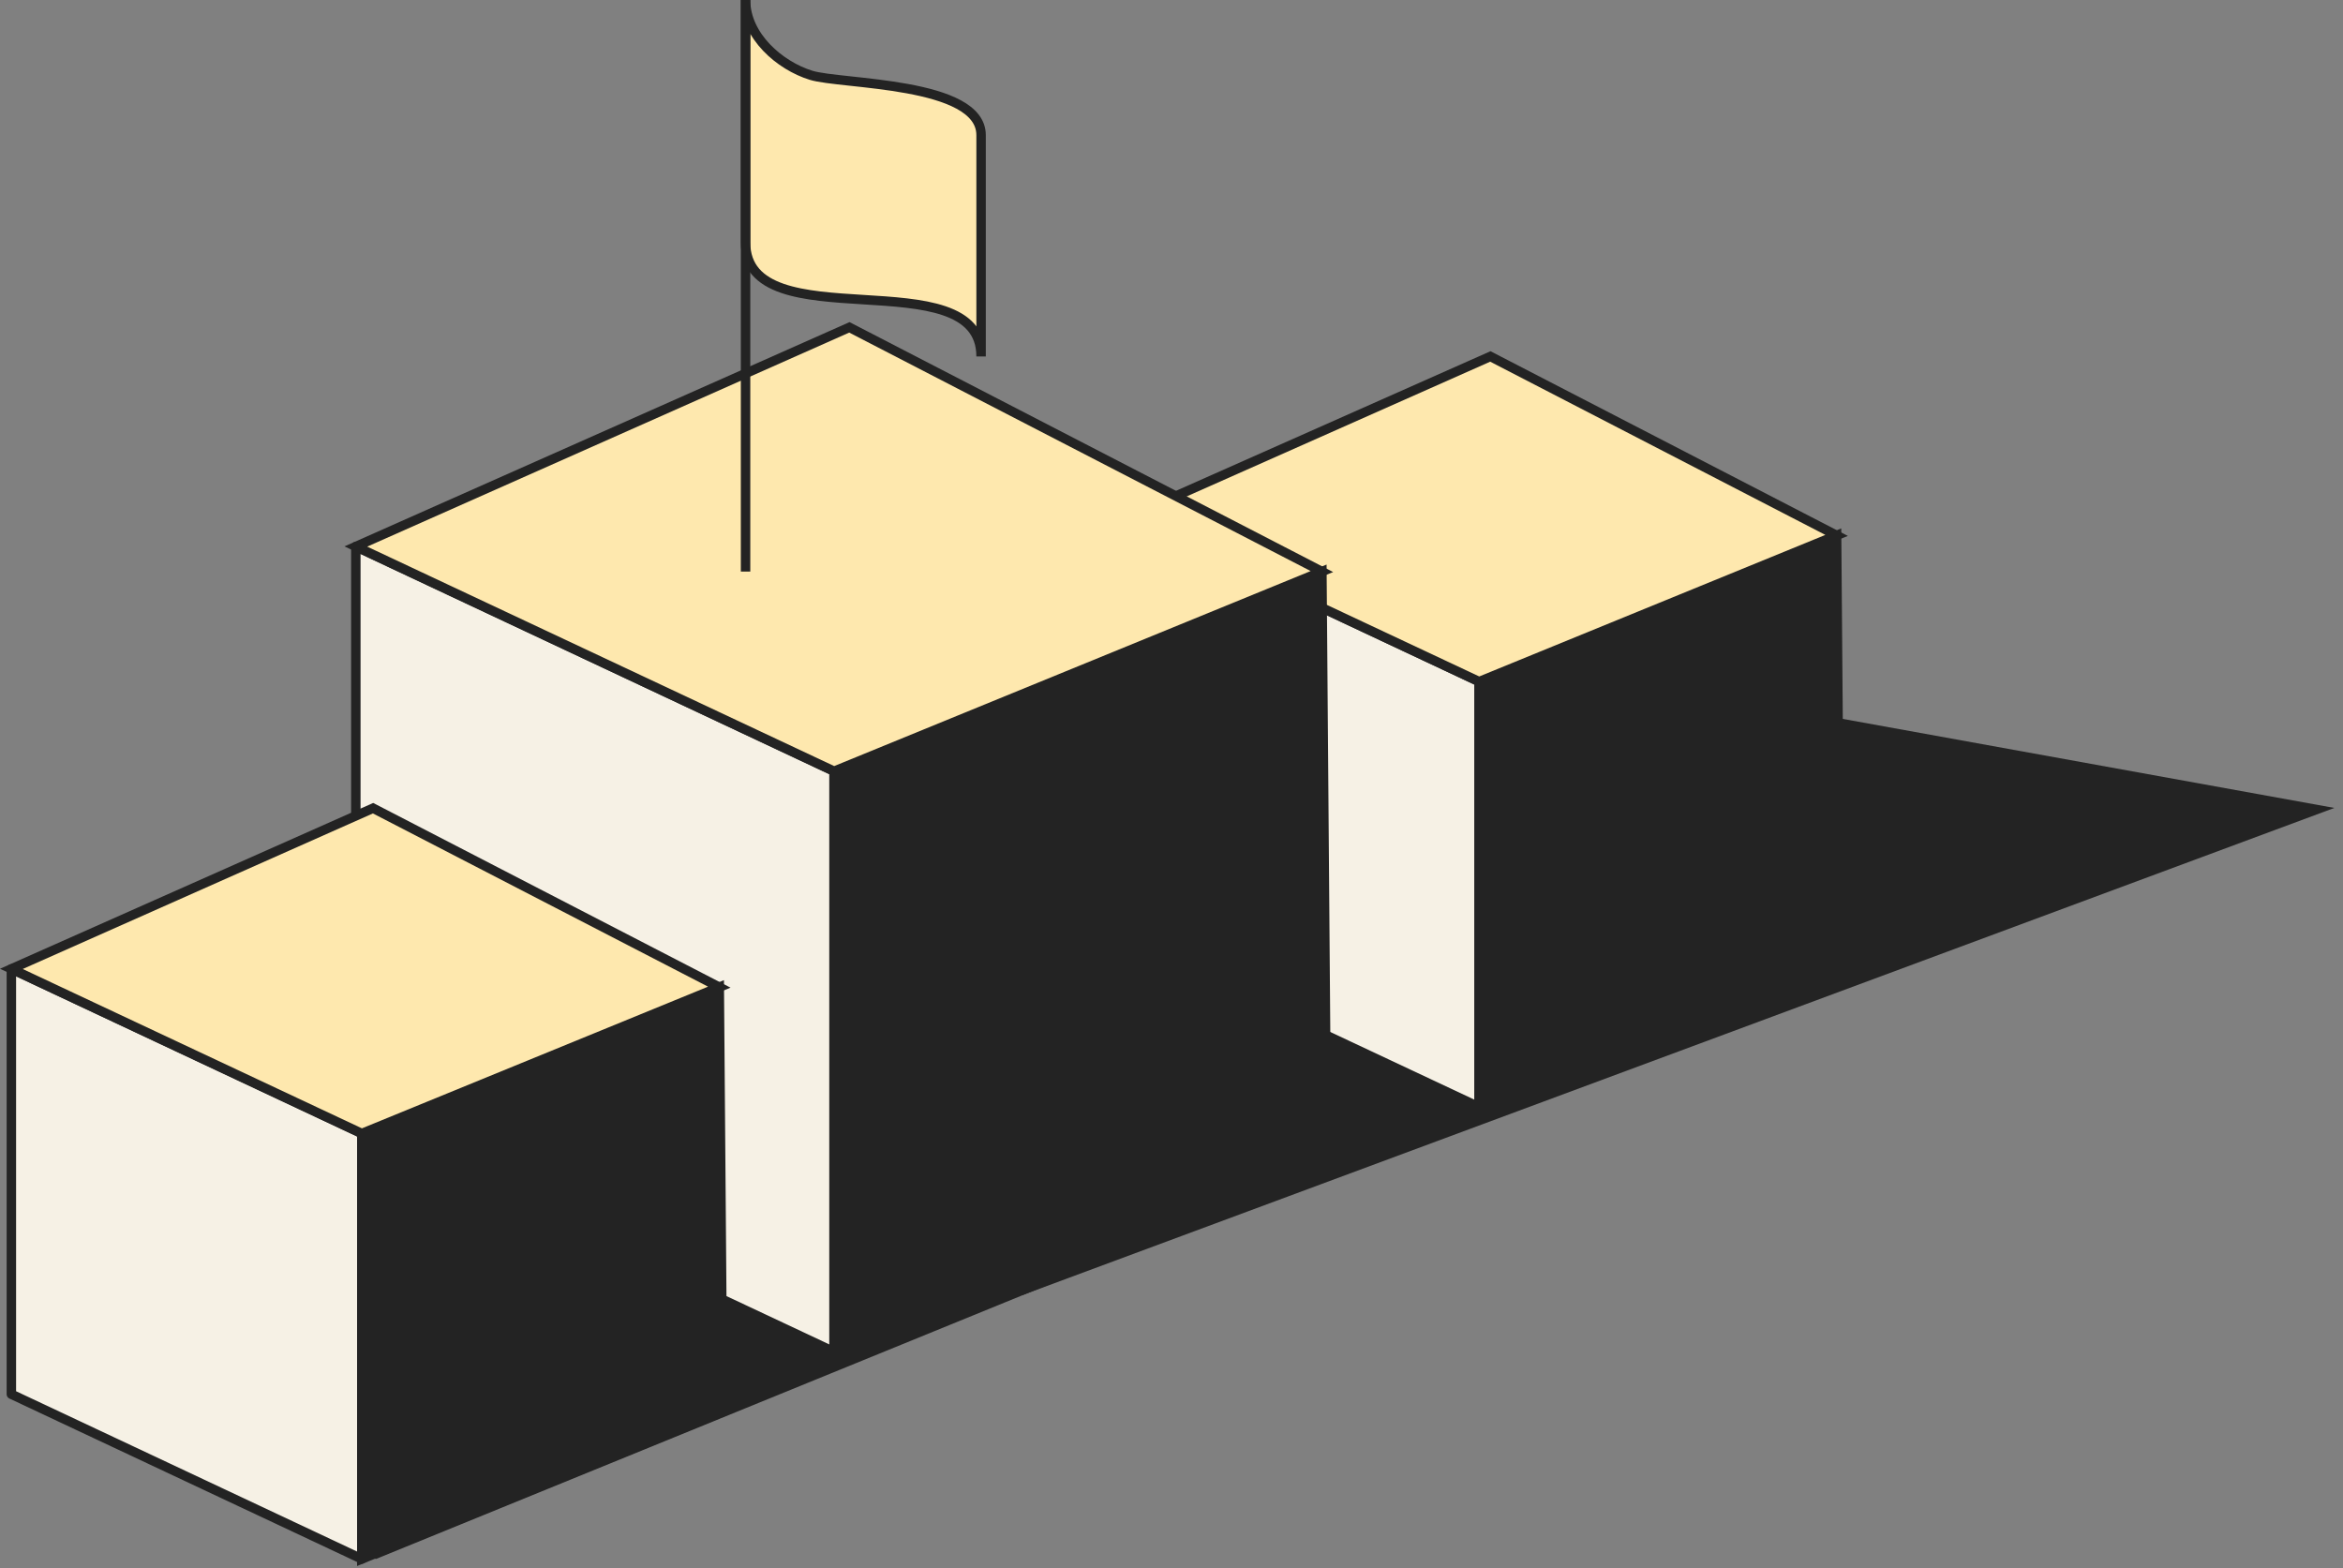
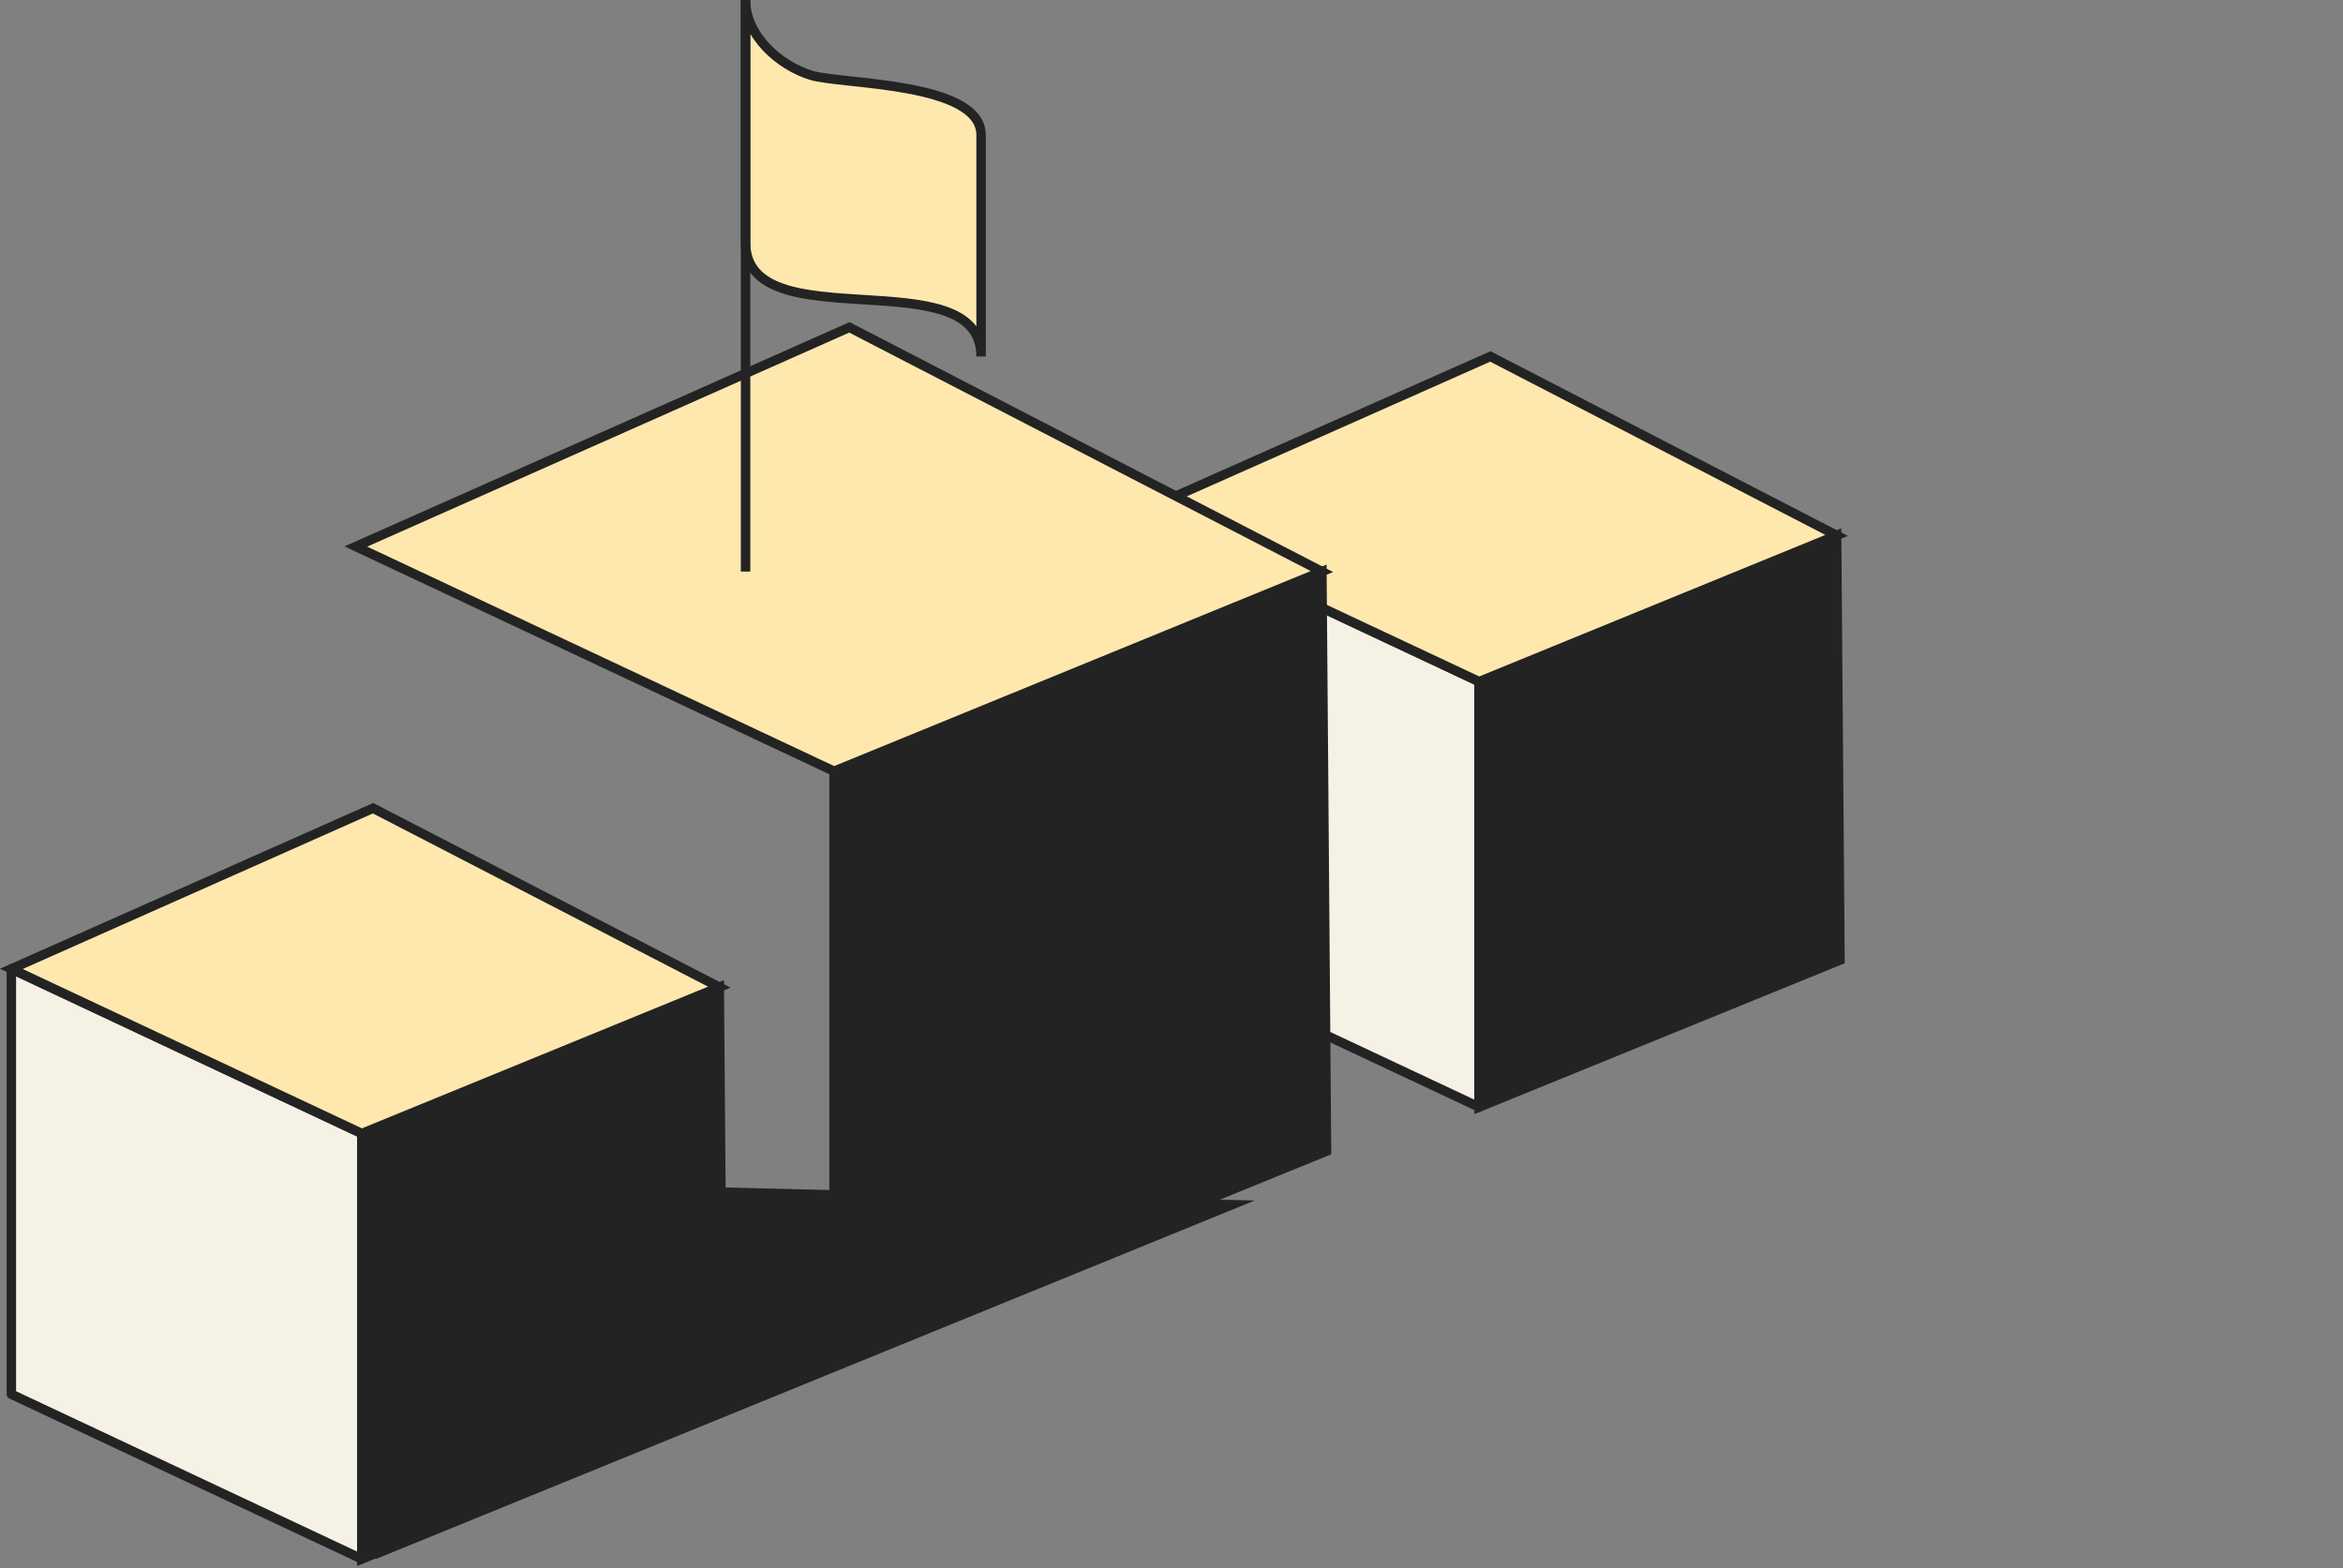
<svg xmlns="http://www.w3.org/2000/svg" width="248" height="166" viewBox="0 0 248 166" fill="none">
  <rect x="0" y="0" width="248" height="166" fill="#808080" stroke="none" />
  <path d="M1.748 147.571L60.041 125.275L132.807 127.066L39.788 165.009L1.748 147.571Z" fill="#232323" />
-   <path d="M190.512 75.268L32.975 135.233L108.165 137.096L247.084 85.513L190.512 75.268Z" fill="#232323" />
  <path d="M156.56 117.179L119.467 99.755V54.721L156.56 72.144V117.179Z" fill="#F6F1E5" stroke="#232323" stroke-linecap="round" stroke-linejoin="round" />
  <path d="M156.561 117.178L194.758 101.617L194.399 56.668L156.561 72.143V117.178Z" fill="#232323" stroke="#232323" stroke-miterlimit="10" />
  <path d="M156.56 72.144L119.467 54.72L157.75 37.727L194.399 56.669L156.56 72.144Z" fill="#FEE8AE" stroke="#232323" stroke-miterlimit="10" />
-   <path d="M88.283 143.085L37.664 119.299V57.844L88.283 81.629V143.085Z" fill="#F6F1E5" stroke="#232323" stroke-linecap="round" stroke-linejoin="round" />
  <path d="M88.283 143.086L140.408 121.837L139.921 60.496L88.283 81.631V143.086Z" fill="#232323" stroke="#232323" stroke-miterlimit="10" />
  <path d="M88.283 81.63L37.664 57.844L89.904 34.647L139.921 60.495L88.283 81.63Z" fill="#FEE8AE" stroke="#232323" stroke-miterlimit="10" />
  <path d="M38.296 165.007L1.203 147.569V102.549L38.296 119.972V165.007Z" fill="#F6F1E5" stroke="#232323" stroke-linecap="round" stroke-linejoin="round" />
  <path d="M38.295 165.008L76.492 149.433L76.134 104.484L38.295 119.974V165.008Z" fill="#232323" stroke="#232323" stroke-miterlimit="10" />
-   <path d="M38.296 119.973L1.203 102.549L39.487 85.541L76.135 104.483L38.296 119.973Z" fill="#FEE8AE" stroke="#232323" stroke-miterlimit="10" />
+   <path d="M38.296 119.973L1.203 102.549L39.487 85.541L76.135 104.483Z" fill="#FEE8AE" stroke="#232323" stroke-miterlimit="10" />
  <path d="M78.916 0C78.916 3.811 82.516 6.935 85.844 7.967C89.014 8.955 103.845 8.64 103.845 14.3C103.845 14.3 103.845 37.57 103.845 37.727C103.845 27.224 78.916 36.223 78.916 25.648C78.916 25.648 78.916 0.63 78.916 0.014V0Z" fill="#FEE8AE" stroke="#232323" stroke-miterlimit="10" />
  <path d="M78.916 0V60.495" stroke="#232323" stroke-miterlimit="10" />
</svg>